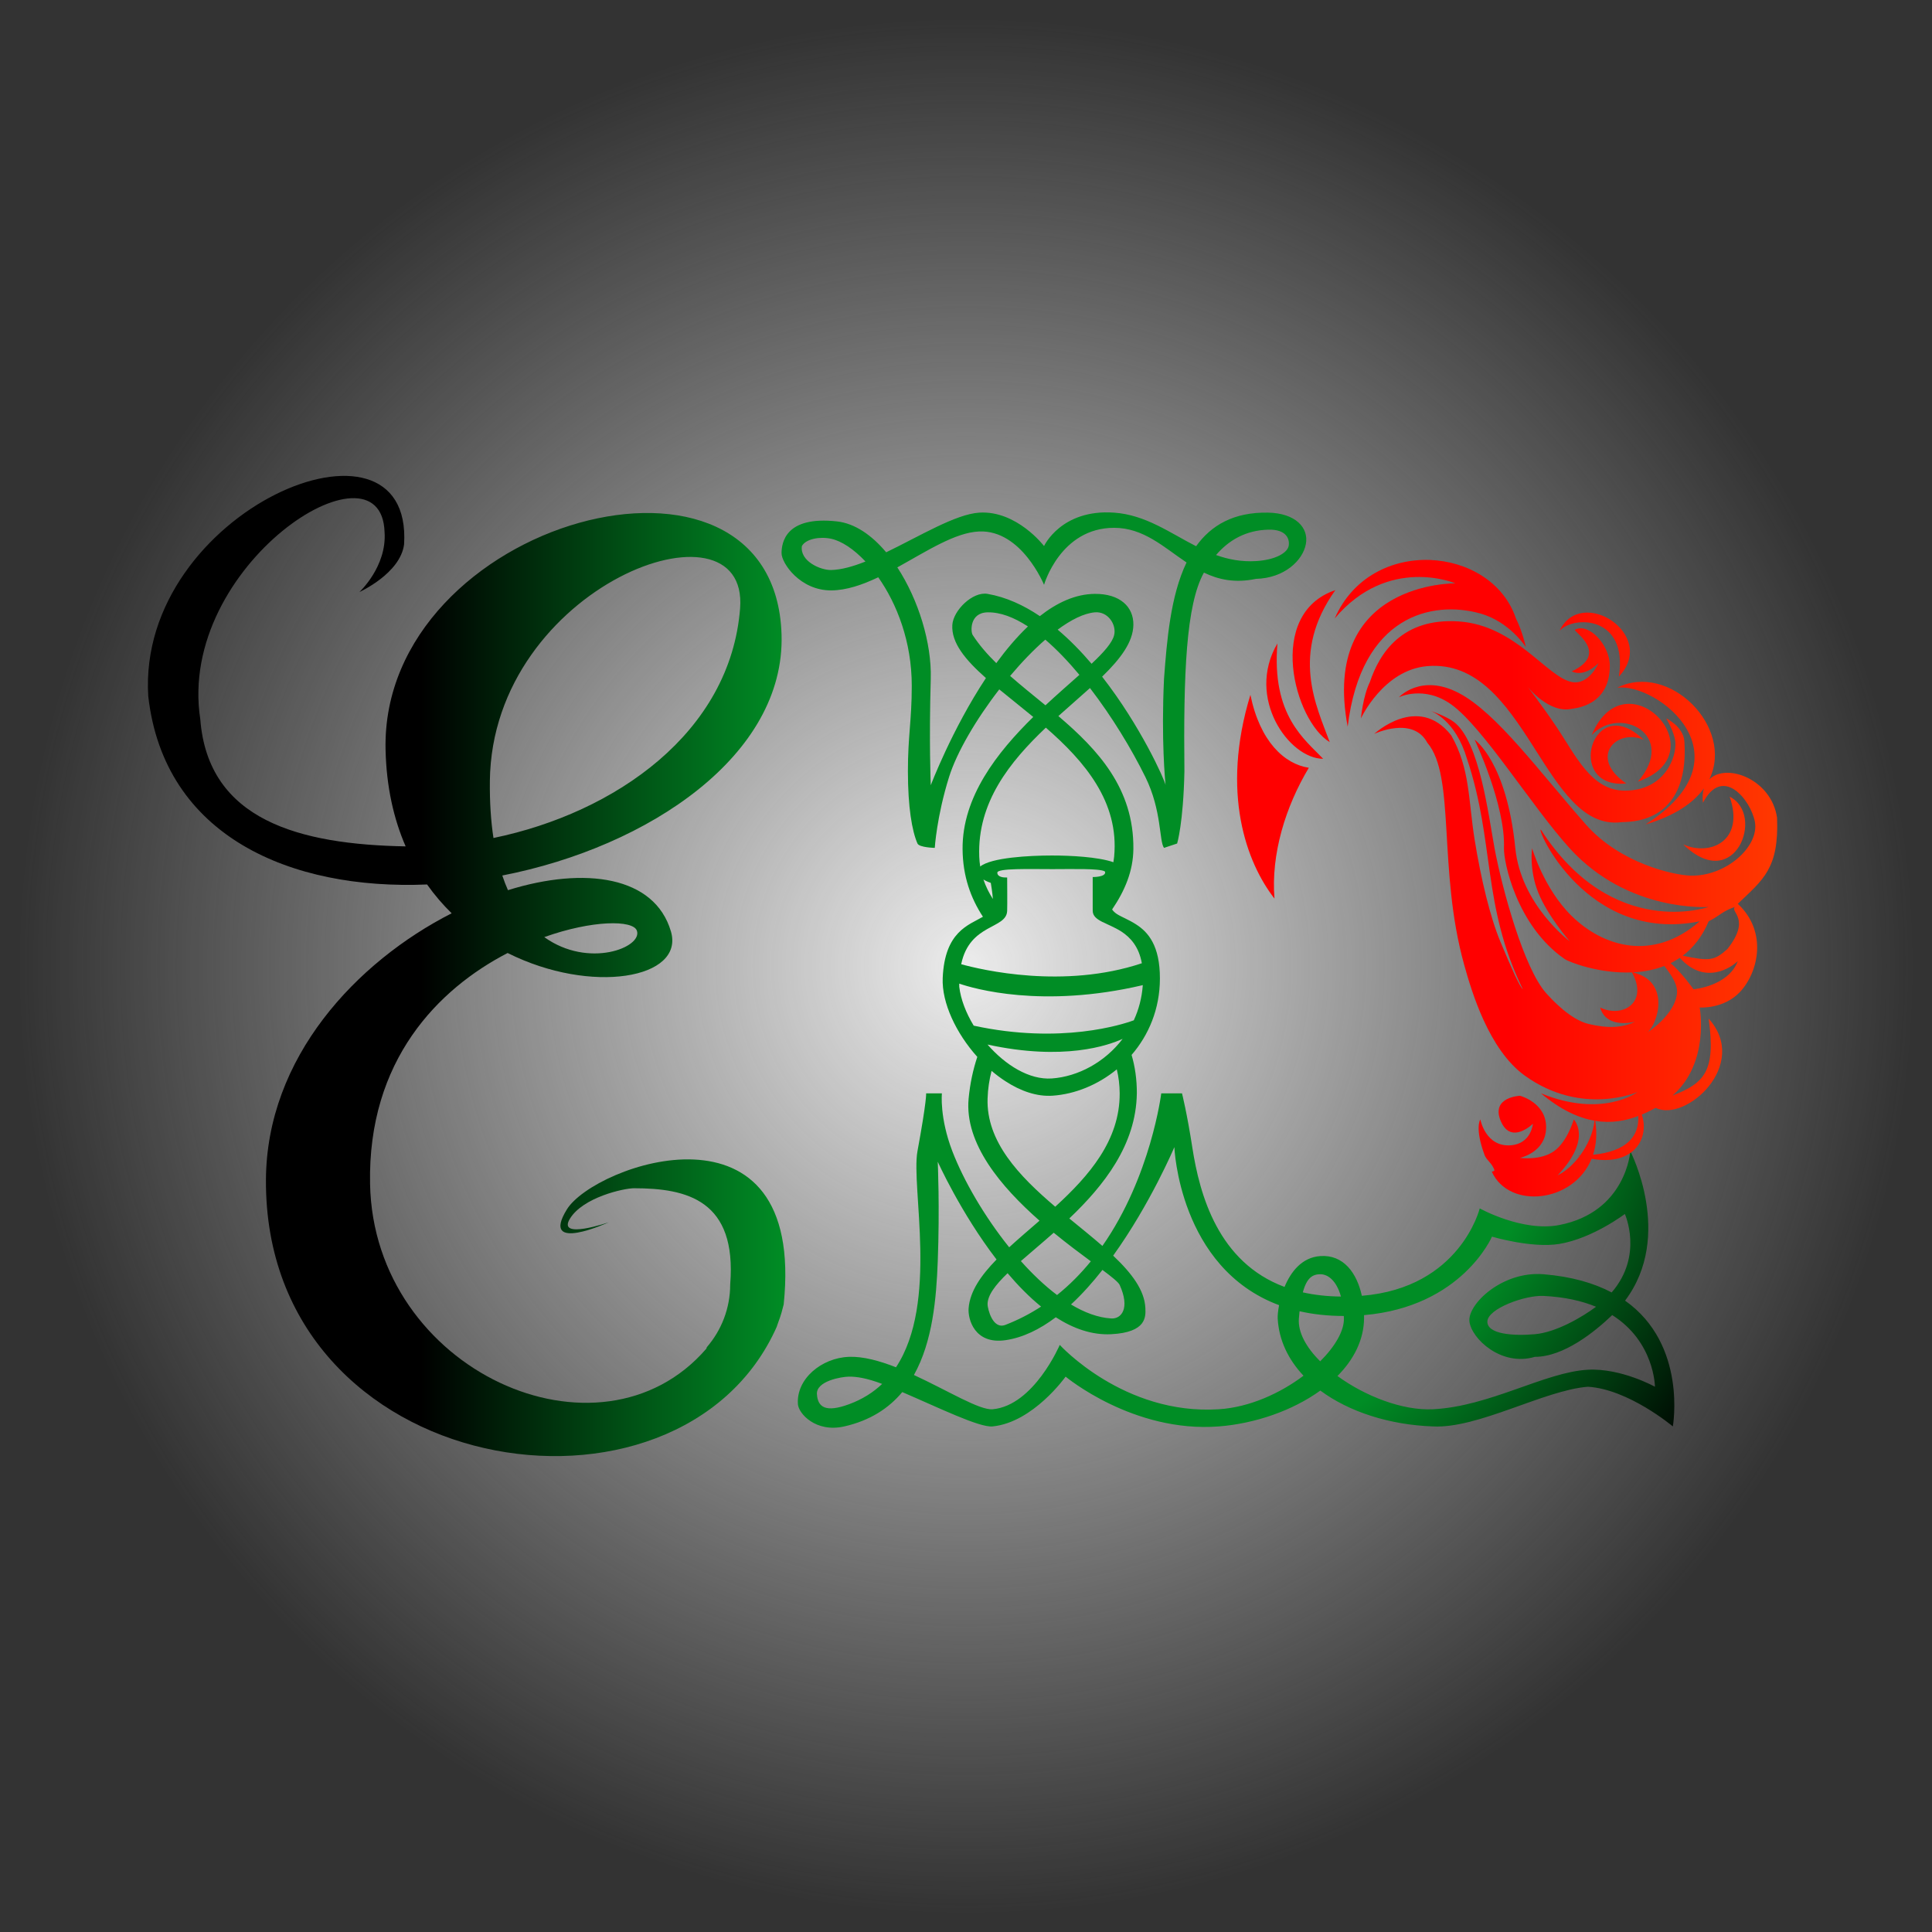
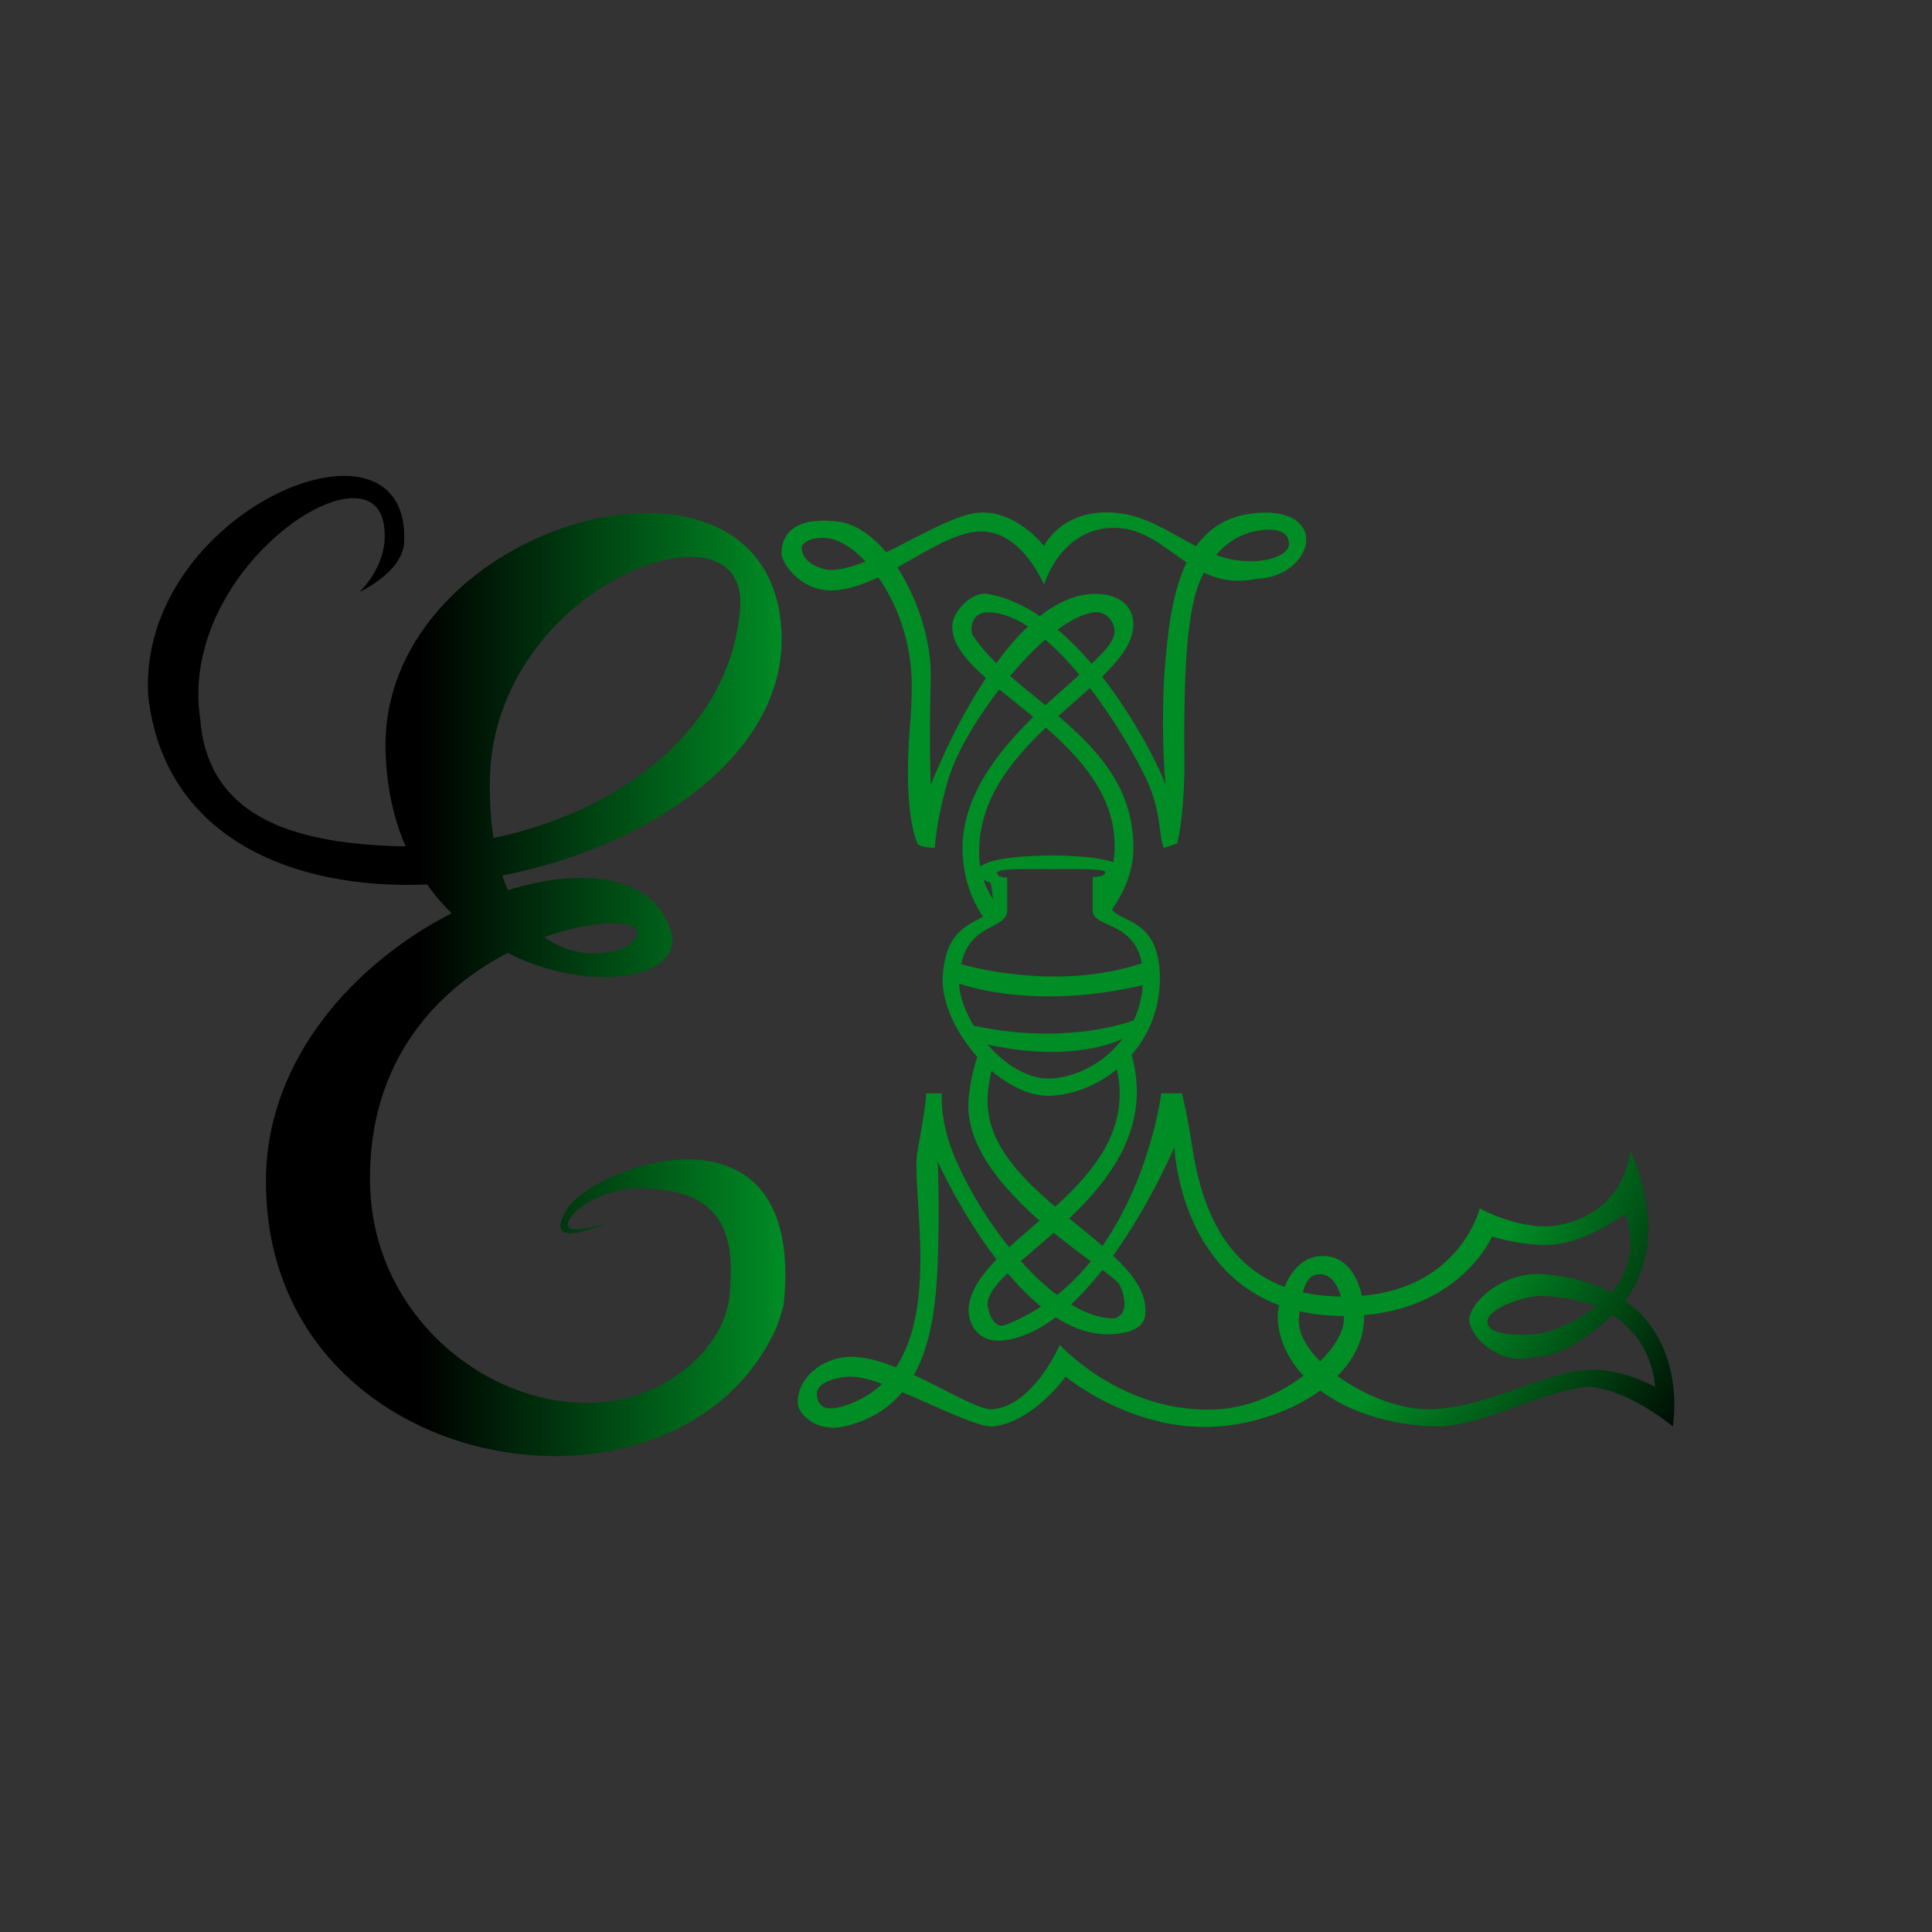
<svg xmlns="http://www.w3.org/2000/svg" version="1.1" width="10in" height="10in" viewBox="0 0 141.732 141.732" xml:space="preserve">
  <rect x="0" y="0" width="141.732" height="141.732" fill="#333333" stroke="none" />
  <desc>Created with Fabric.js 5.3.0</desc>
  <defs>
</defs>
  <g transform="matrix(0.982 0 0 0.982 70.88 70.881)" id="eSvDStDZQNhM3l1Ojcp8b">
    <radialGradient id="SVGID_1255" gradientUnits="userSpaceOnUse" gradientTransform="matrix(1 0 0 1 -70.866 -70.866)" cx="70.866" cy="70.866" r="70.866" fx="70.866" fy="70.866">
      <stop offset="0%" style="stop-color:#ECECEC;stop-opacity: 1" />
      <stop offset="100%" style="stop-color:#D5D5D5;stop-opacity: 0" />
    </radialGradient>
-     <path style="stroke: rgb(137,77,17); stroke-width: 0; stroke-dasharray: none; stroke-linecap: butt; stroke-dashoffset: 0; stroke-linejoin: miter; stroke-miterlimit: 4; fill: url(#SVGID_1255); fill-rule: nonzero; opacity: 1;" vector-effect="non-scaling-stroke" transform=" translate(0, 0)" d="M 0 -70.866 C 39.118 -70.866 70.866 -39.118 70.866 0 C 70.866 39.118 39.118 70.866 0 70.866 C -39.118 70.866 -70.866 39.118 -70.866 0 C -70.866 -39.118 -39.118 -70.866 0 -70.866 z" stroke-linecap="round" />
  </g>
  <g transform="matrix(0.273 0 0 0.273 90.082 71.163)" id="AwhNjcJh4p9fgkPDdWi5g">
    <radialGradient id="SVGID_1725" gradientUnits="userSpaceOnUse" gradientTransform="matrix(1 0 0 1 -119.955 -122.986)" cx="71.969" cy="126.413" r="212.526" fx="71.969" fy="126.413">
      <stop offset="0%" style="stop-color:#008D25;stop-opacity: 1" />
      <stop offset="66.057%" style="stop-color:#008D25;stop-opacity: 1" />
      <stop offset="100%" style="stop-color:#000000;stop-opacity: 1" />
    </radialGradient>
    <path style="stroke: rgb(0,0,0); stroke-opacity: 0; stroke-width: 1; stroke-dasharray: none; stroke-linecap: butt; stroke-dashoffset: 0; stroke-linejoin: miter; stroke-miterlimit: 4; fill: url(#SVGID_1725); fill-rule: nonzero; opacity: 1;" vector-effect="non-scaling-stroke" transform=" translate(0, 0)" d="M -47.294 -30.782 C -42.359 -30.782 -34.946 -30.421 -30.779 -28.98 C -30.693 -29.475 -30.626 -29.977 -30.578 -30.484 C -29.188 -45.214 -38.545 -56.084 -48.933 -65.141 C -58.567 -56.005 -67.378 -45.101 -66.83 -30.484 C -66.796 -29.569 -66.707 -28.681 -66.569 -27.817 C -63.62 -30.235 -53.355 -30.782 -47.294 -30.782 z M -29.824 -15.042 C -28.463 -14.186 -26.556 -13.497 -24.693 -12.275 C -21.443 -10.204 -18.267 -6.583 -18.28 2.284 C -18.292 10.469 -21.299 17.486 -25.893 22.808 C -24.975 25.934 -24.465 29.356 -24.481 33.141 L -24.481 33.141 C -24.673 47.01 -33.378 57.95 -42.628 66.752 C -39.555 69.276 -36.502 71.723 -33.73 74.137 C -20.678 55.472 -17.923 33.141 -17.923 33.141 L -12.342 33.141 C -12.342 33.141 -10.992 38.471 -9.586 47.587 C -7.59 60.534 -2.573 78.525 15.209 85.154 C 16.875 81.124 19.851 77.197 24.84 76.859 C 31.05 76.438 34.65 81.392 35.983 87.534 C 62.459 85.388 67.658 64.05 67.658 64.05 C 67.658 64.05 79.135 70.442 89.033 68.518 C 107.055 65.016 108.128 48.674 108.128 48.674 C 108.128 48.674 119.883 71.381 106.716 88.835 C 123.498 100.666 119.551 122.636 119.551 122.636 C 119.551 122.636 107.662 112.633 96.742 111.976 C 85.051 112.862 67.198 123.296 55.057 122.636 C 43.397 122.216 32.541 118.717 24.828 113.001 C 17.354 118.397 7.284 121.879 -2.443 122.636 C -25.459 124.426 -43.619 109.258 -43.619 109.258 C -43.619 109.258 -52.322 121.539 -63.23 122.636 C -66.799 122.995 -77.948 117.499 -87.517 113.41 C -91.126 117.739 -96.13 121.053 -103.091 122.636 C -110.767 124.381 -115.377 119.157 -115.556 116.68 C -116.045 109.885 -109.223 104.21 -101.833 103.938 C -98.041 103.798 -93.654 104.996 -89.199 106.746 C -77.71 89.366 -85.207 58.335 -83.429 48.674 C -80.911 34.991 -81.099 33.141 -81.099 33.141 L -76.865 33.141 C -76.865 33.141 -77.534 39.624 -74.062 48.674 C -71.077 56.453 -65.516 66.122 -58.781 74.5 C -56.242 72.168 -53.453 69.803 -50.633 67.349 C -60.937 58.282 -70.82 46.641 -69.685 34.543 C -69.305 30.489 -68.492 26.772 -67.351 23.336 C -73.057 16.972 -76.923 8.796 -76.648 2.169 C -76.129 -10.384 -69.63 -12.084 -65.838 -14.32 C -69.125 -19.349 -71.259 -25.218 -71.308 -32.537 C -71.4 -46.526 -62.078 -58.429 -52.318 -68.012 C -55.449 -70.604 -58.579 -73.055 -61.449 -75.418 C -67.681 -67.367 -72.865 -58.509 -74.94 -51.878 C -78.264 -41.259 -78.78 -32.829 -78.78 -32.829 C -78.78 -32.829 -82.959 -32.919 -83.429 -34.002 C -84.91 -37.413 -85.991 -43.779 -85.999 -53.366 C -86.006 -62.953 -84.966 -67.001 -84.961 -76.365 C -84.953 -88.22 -88.959 -98.444 -93.968 -105.547 C -98.245 -103.512 -102.511 -102.042 -106.605 -102.019 L -106.605 -102.019 C -114.975 -101.972 -119.979 -109.372 -119.955 -112.041 C -119.931 -114.71 -119.027 -122.101 -105.06 -120.559 C -100.25 -120.027 -95.707 -116.868 -91.837 -112.258 C -82.768 -116.637 -73.168 -122.511 -66.83 -122.914 C -56.738 -123.555 -49.416 -113.94 -49.416 -113.94 C -49.416 -113.94 -44.813 -123.925 -30.578 -122.914 C -22.109 -122.313 -15.627 -117.499 -8.555 -113.889 C -4.526 -119.499 1.541 -123.103 10.836 -122.914 C 18.072 -122.767 21.769 -118.923 20.941 -114.474 C 20.113 -110.025 15.125 -105.308 7.525 -105.119 C 1.91 -103.93 -2.533 -104.912 -6.454 -106.796 C -11.287 -98.121 -11.964 -79.465 -11.697 -53.366 C -11.986 -39.472 -13.651 -34.002 -13.651 -34.002 L -17.175 -32.829 L -17.175 -32.829 C -17.175 -32.829 -16.969 -32.558 -17.175 -32.829 C -18.512 -34.582 -17.729 -42.832 -22.189 -51.878 C -25.931 -59.468 -31.192 -68.14 -37.076 -75.783 C -39.736 -73.376 -42.643 -70.882 -45.565 -68.248 C -34.926 -59.189 -25.247 -48.791 -25.411 -32.537 C -25.471 -26.571 -27.724 -21.284 -31.122 -16.285 C -30.817 -15.803 -30.37 -15.406 -29.824 -15.042 z M -47.116 33.763 C -51.339 34.052 -55.712 32.527 -59.754 29.895 C -61.046 29.066 -62.304 28.123 -63.514 27.09 C -64.132 29.459 -64.508 31.937 -64.59 34.543 C -64.954 46.125 -56.112 55.341 -46.41 63.6 C -37.306 55.285 -29.025 45.753 -29.093 33.141 C -29.106 30.839 -29.377 28.695 -29.866 26.683 C -34.926 30.839 -41.076 33.348 -47.116 33.763 z M -63.724 -23.419 C -64.077 -23.54 -64.931 -23.856 -65.705 -24.328 C -65.08 -22.48 -64.217 -20.746 -63.167 -19.095 C -63.278 -20.753 -63.656 -23.023 -63.724 -23.419 z M -47.334 29.132 C -40.286 28.643 -33.061 24.763 -28.296 18.485 C -32.129 20.255 -44.14 24.475 -64.605 20.022 C -59.792 25.547 -53.38 29.551 -47.334 29.132 z M -36.339 -24.995 C -36.339 -24.995 -32.944 -24.94 -32.989 -26.266 C -32.986 -26.364 -33.035 -26.453 -33.13 -26.533 C -34.704 -27.341 -41.787 -27.118 -47.156 -27.118 C -53.243 -27.118 -62.047 -27.403 -61.972 -26.151 L -61.972 -26.151 C -61.943 -24.9 -60.093 -24.855 -59.506 -24.872 C -59.395 -24.875 -59.329 -24.88 -59.329 -24.88 C -59.329 -24.88 -59.263 -17.253 -59.329 -15.863 C -59.56 -10.94 -69.377 -12.548 -71.67 -1.618 C -71.674 -1.603 -71.677 -1.585 -71.681 -1.565 C -66.151 -0.04 -44.114 5.177 -23.133 -1.827 C -23.951 -6.325 -26.214 -8.76 -28.641 -10.352 C -30.393 -11.468 -32.213 -12.163 -33.624 -12.892 C -33.629 -12.886 -33.634 -12.88 -33.639 -12.874 C -35.221 -13.672 -36.332 -14.489 -36.339 -15.928 C -36.34 -16.272 -36.341 -16.758 -36.342 -17.328 C -36.342 -17.328 -36.342 -17.328 -36.342 -17.328 C -36.345 -20.118 -36.339 -24.995 -36.339 -24.995 z M -72.204 3.649 C -72.207 3.921 -72.206 4.199 -72.201 4.482 C -71.81 7.845 -70.402 11.501 -68.318 14.942 C -44.796 20.044 -28.17 14.564 -25.301 13.509 C -23.982 10.659 -23.125 7.489 -22.881 4.054 C -49.98 10.415 -68.415 4.953 -72.204 3.649 z M -79.859 -78.289 C -80.35 -61.278 -79.859 -49.659 -79.859 -49.659 C -79.859 -49.659 -74.165 -64.664 -65.033 -78.464 C -70.537 -83.339 -74.367 -87.927 -74.062 -92.75 C -73.817 -96.615 -68.62 -101.783 -64.59 -101.084 C -59.648 -100.227 -54.941 -98.073 -50.543 -95.107 C -45.945 -98.728 -40.983 -101.039 -35.79 -101.084 C -29.074 -101.143 -25.336 -97.661 -25.411 -92.75 C -25.483 -88.081 -28.931 -83.59 -33.811 -78.835 C -23.433 -65.557 -17.019 -51.115 -16.762 -49.734 C -16.866 -50.745 -17.955 -61.872 -17.175 -78.289 C -16.406 -88.562 -15.445 -100.556 -11.123 -109.522 C -17.261 -113.637 -22.671 -118.837 -30.578 -118.837 C -45.053 -118.837 -49.416 -103.519 -49.416 -103.519 C -49.416 -103.519 -55.444 -118.312 -66.83 -117.857 C -73.305 -117.599 -80.981 -112.538 -88.841 -108.205 C -83.168 -99.535 -79.584 -87.853 -79.859 -78.289 z M -64.59 89.924 C -64.564 90.853 -63.32 96.716 -59.779 95.343 C -56.317 94.002 -53.134 92.341 -50.208 90.434 C -53.406 87.841 -56.426 84.75 -59.213 81.461 C -62.528 84.661 -64.66 87.449 -64.59 89.924 z M 82.47 103.938 C 73.464 106.633 65.426 99.05 64.893 94.433 C 64.359 89.815 73.709 80.823 84.809 81.743 C 92.419 82.374 98.406 84.15 103.11 86.631 C 111.718 76.719 106.659 65.552 106.659 65.552 C 106.659 65.552 97.97 72.131 89.033 73.599 C 81.639 74.814 70.948 71.638 70.948 71.638 C 70.948 71.638 62.911 90.466 36.574 92.732 C 36.58 93.029 36.581 93.326 36.578 93.623 C 36.51 99.451 33.782 104.702 29.432 109.09 C 36.85 114.505 46.914 118.418 55.057 118.024 C 70.388 117.281 85.211 108.01 96.742 107.404 C 105.695 106.933 114.745 111.976 114.745 111.976 C 114.745 111.976 114.658 99.907 103.258 92.718 C 98.606 97.185 90.257 103.945 82.47 103.938 C 74.682 103.931 82.47 103.938 82.47 103.938 z M 13.371 93.623 C 13.334 92.923 13.437 91.627 13.746 90.053 C -13.177 80.042 -14.398 47.587 -14.398 47.587 C -14.398 47.587 -20.8 62.774 -30.843 76.747 C -25.917 81.403 -22.4 85.994 -22.189 90.841 C -22.089 93.136 -21.838 97.368 -31.378 97.858 C -36.55 98.125 -41.562 96.328 -46.263 93.304 C -50.533 96.52 -55.072 98.778 -59.779 99.461 C -68.111 100.671 -69.929 93.764 -69.685 90.841 C -69.305 86.289 -66.345 82.048 -62.18 77.779 C -71.803 65.253 -77.98 51.505 -77.98 51.505 C -77.98 51.505 -77.423 63.772 -77.98 78.315 C -78.357 88.147 -79.333 99.791 -84.379 108.818 C -75.289 113.012 -66.72 118.337 -63.23 118.024 C -52.154 117.031 -45.192 100.73 -45.192 100.73 C -45.192 100.73 -28.002 119.662 -2.443 118.024 C 5.806 117.495 14.049 113.728 20.307 109.01 C 16.216 104.671 13.685 99.461 13.371 93.623 z M -101.833 109.258 C -103.905 109.283 -110.679 110.442 -110.447 113.977 C -110.216 117.512 -108.066 118.968 -101.833 116.68 C -98.254 115.366 -95.319 113.498 -92.919 111.212 C -96.954 109.684 -99.761 109.233 -101.833 109.258 z M -31.378 93.623 C -28.617 93.795 -26.246 90.905 -29.093 84.619 C -29.425 83.886 -31.152 82.503 -33.722 80.581 C -36.348 83.922 -39.178 87.099 -42.171 89.868 C -38.551 92.043 -34.905 93.404 -31.378 93.623 z M -16.754 -49.659 C -16.754 -49.658 -16.754 -49.657 -16.754 -49.656 L -16.754 -49.659 C -16.754 -49.659 -16.754 -49.659 -16.754 -49.659 C -16.754 -49.659 -16.754 -49.659 -16.754 -49.659 z M -64.59 -96.124 C -69.544 -96.029 -69.141 -90.725 -68.573 -90.012 C -66.859 -87.361 -64.693 -84.877 -62.25 -82.474 C -59.63 -86.063 -56.781 -89.452 -53.744 -92.33 C -57.485 -94.777 -61.164 -96.19 -64.59 -96.124 z M 31.161 93.623 C 31.155 93.398 31.147 93.176 31.136 92.957 C 26.768 92.954 22.819 92.501 19.247 91.687 C 19.181 92.296 19.12 92.94 19.065 93.623 C 18.766 97.338 21.047 101.41 24.783 105.145 C 28.797 101.148 31.248 96.932 31.161 93.623 z M 24.84 81.743 C 22.848 81.743 21.209 82.569 20.125 86.611 C 23.206 87.307 26.609 87.703 30.368 87.737 C 29.186 83.481 26.899 81.743 24.84 81.743 z M 84.809 87.568 C 79.846 87.325 69.811 90.98 69.715 94.433 C 69.619 97.885 76.762 98.359 82.47 97.858 C 88.178 97.357 95.101 93.324 98.918 90.481 C 95.171 88.925 90.538 87.849 84.809 87.568 z M -30.578 -90.012 C -29.9 -92.815 -32.239 -96.452 -35.79 -96.124 C -38.718 -95.854 -42.15 -94.14 -45.753 -91.473 C -42.497 -88.727 -39.449 -85.594 -36.643 -82.305 C -33.373 -85.382 -31.075 -87.958 -30.578 -90.012 z M -106.605 -115.891 C -109.634 -116.553 -113.405 -115.886 -114.489 -113.94 C -115.081 -109.899 -109.513 -107.431 -106.605 -107.498 C -103.874 -107.562 -100.735 -108.453 -97.401 -109.779 C -100.561 -113.145 -103.84 -115.288 -106.605 -115.891 z M 7.525 -109.897 C 12.848 -110.214 15.966 -112.149 16.314 -113.94 C 16.662 -115.731 15.8 -118.478 10.836 -118.341 C 4.834 -118.176 0.268 -115.565 -3.198 -111.526 C 0.074 -110.355 3.577 -109.663 7.525 -109.897 z M -46.817 70.585 C -49.936 73.347 -52.981 75.877 -55.643 78.208 C -52.548 81.679 -49.267 84.808 -45.92 87.328 C -42.509 84.595 -39.499 81.523 -36.846 78.267 C -39.759 76.114 -43.234 73.523 -46.817 70.585 z M -39.913 -79.325 C -42.887 -82.891 -45.977 -86.129 -49.078 -88.79 C -52.249 -86.03 -55.471 -82.673 -58.531 -79.035 C -55.529 -76.399 -52.283 -73.81 -49.036 -71.143 C -45.826 -74.128 -42.678 -76.858 -39.913 -79.325 z" stroke-linecap="round" />
  </g>
  <g transform="matrix(0.273 0 0 0.273 110.566 64.424)" id="WMIlUNusjlTFcYKq8baYF">
    <linearGradient id="SVGID_1378" gradientUnits="userSpaceOnUse" gradientTransform="matrix(1 0 0 1 -0 0)" x1="0" y1="85.533" x2="146.973" y2="85.533">
      <stop offset="0%" style="stop-color:#FF0000;stop-opacity: 1" />
      <stop offset="50%" style="stop-color:#FF0000;stop-opacity: 1" />
      <stop offset="100%" style="stop-color:#FF3A00;stop-opacity: 1" />
    </linearGradient>
-     <path style="stroke: none; stroke-width: 1; stroke-dasharray: none; stroke-linecap: butt; stroke-dashoffset: 0; stroke-linejoin: miter; stroke-miterlimit: 4; fill: url(#SVGID_1378); fill-rule: nonzero; opacity: 1;" vector-effect="non-scaling-stroke" transform=" translate(-72.57, -85.533)" d="M 19.274 55.862 C 12.993 66.347 9.072 79.06 10.042 91.016 C 2.547 81.402 -4.469 62.594 3.573 36.263 C 6.146 48.833 12.722 54.863 19.274 55.862 z M 23.13 53.453 C 13.936 53.434 2.266 37.038 10.838 22.445 C 9.203 41.849 18.255 48.305 23.13 53.453 z M 24.888 48.962 C 15.397 43.283 7.6 14.473 26.399 8.123 C 14.216 25.209 21.304 39.246 24.888 48.962 z M 86.635 19.072 C 92.422 6.756 113.181 20.143 102.589 31.354 C 105.137 14.987 90.395 14.864 86.635 19.072 z M 102.145 34.332 C 116.14 27.382 133.652 44.969 126.904 58.954 C 131.544 54.454 143.584 58.959 145.09 69.261 C 145.652 82.94 141.354 85.906 134.545 92.416 C 142.591 99.894 140.105 110.8 135.13 116.108 C 130.783 120.745 124.307 120.286 124.307 120.286 C 124.307 120.286 127.087 135.164 116.992 143.952 C 125.582 140.595 128.677 137.468 126.719 123.273 C 137.868 135.678 120.49 151.237 112.469 147.251 L 112.469 147.251 C 111.335 147.861 110.096 148.49 108.751 149.055 C 110.852 155.305 106.799 162.948 95.256 160.944 C 90.411 172.832 73.049 174.585 68.444 164.406 C 69.181 164.217 69.239 164.138 69.034 163.663 C 68.288 161.933 66.992 161.253 66.504 159.935 C 63.774 152.56 65.361 150.362 65.361 150.362 C 65.361 150.362 66.763 157.847 73.57 157.308 C 79.081 156.872 79.484 151.521 79.484 151.521 C 79.484 151.521 73.642 157.311 70.862 150.822 C 68.081 144.333 76.015 144 76.015 144 C 76.015 144 83.112 145.814 83.041 152.541 C 82.97 159.267 76.015 160.687 76.015 160.687 C 76.015 160.687 81.554 161.464 85.167 158.883 C 88.78 156.302 90.466 150.362 90.466 150.362 C 90.466 150.362 95.582 155.396 86.135 165.373 L 86.135 165.373 C 88.263 164.332 90.349 162.466 92.059 160.191 C 91.921 160.151 91.783 160.109 91.644 160.066 C 91.816 160.065 91.987 160.063 92.156 160.06 C 94.21 157.284 95.7 153.92 96.033 150.706 C 91.772 149.963 86.974 147.816 81.636 143.335 C 98.226 150.135 107.589 142.995 107.589 142.995 C 107.589 142.995 92.605 149.604 77.32 138.598 C 67.649 131.635 63.054 116.111 61.017 108.798 C 53.892 83.224 58.75 58.067 51.11 49.134 C 47.216 41.834 36.845 46.755 36.845 46.755 C 36.845 46.755 48.644 35.806 57.543 47.163 C 62.623 56.102 62.102 64.413 63.82 75.125 C 65.506 85.641 68.003 96.033 70.752 102.603 C 73.707 109.667 75.908 114.655 76.779 115.385 C 65.736 92.774 69.306 75.919 61.778 53.46 C 58.7 43.045 52.422 40.719 51.938 40.553 C 52.312 40.678 56.141 41.976 58.221 43.526 C 65.183 48.717 67.544 68.732 69.179 77.484 C 71.229 88.454 77.07 109.746 83.038 116.413 C 84.759 118.336 89.642 123.582 94.517 124.722 C 99.814 125.961 103.557 125.718 106.92 124.121 C 103.269 124.928 98.737 124.586 97.559 120.286 C 103.577 123.201 110.631 118.942 106.094 110.851 C 97.368 111.22 89.265 108.122 87.99 107.238 C 75.081 98.288 71.575 81.022 71.711 77.484 C 72.158 65.831 63.82 48.305 63.82 48.305 C 63.82 48.305 72.426 54.138 74.762 77.484 C 76.281 92.668 89.358 102.472 89.358 102.472 C 89.358 102.472 83.455 95.67 80.934 89.423 C 78.413 83.176 79.274 77.484 79.274 77.484 C 79.274 77.484 82.386 88.324 89.923 95.703 C 98.252 103.858 111.632 108.155 124.307 97.121 C 93.883 103.259 80.169 71.735 81.636 72.495 C 100.912 102.374 126.719 93.257 126.719 93.257 C 126.719 93.257 105.152 94.885 89.358 77.484 C 79.241 66.339 66.149 45.002 57.543 38.845 C 50.218 33.605 43.487 36.907 43.487 36.907 C 43.487 36.907 49.363 30.432 59.556 35.763 C 69.715 41.076 81.058 56.727 93.713 71.091 C 103.04 81.679 117.485 84.714 121.799 84.845 C 131.373 85.136 140.405 76.974 139.13 70.342 C 138.003 64.476 130.459 55.095 125.178 65.268 C 124.998 63.763 125.102 62.483 125.43 61.415 C 122.609 65.311 117.614 68.764 109.773 71.091 C 138.391 52.766 113.004 33.062 102.145 34.332 z M 95.292 47.055 C 104.384 25.314 129.794 51.921 107.697 59.582 C 118.445 47.132 102.969 38.93 95.292 47.055 z M 104.579 60.082 C 87.867 61.723 95.407 34.834 109.273 48.373 C 102.086 45.145 94.198 53.017 104.579 60.082 z M 132.366 63.639 C 141.995 68.387 133.76 89.999 119.895 76.459 C 127.082 79.688 136.497 75.565 132.366 63.639 z M 95.654 159.856 C 104.718 158.915 108.063 154.91 107.807 149.433 C 104.538 150.679 100.685 151.471 96.245 150.742 C 96.778 154.208 96.505 157.251 95.654 159.856 z M 51.938 40.553 C 51.918 40.547 51.908 40.543 51.908 40.543 C 51.908 40.543 51.918 40.547 51.938 40.553 z M 110.206 126.981 C 112.284 125.77 118.116 121.01 118.221 116.108 C 118.275 113.546 116.112 110.858 114.794 109.118 C 112.054 110.191 109.162 110.7 106.329 110.84 C 116.733 113.253 112.96 124.988 110.206 126.981 z M 122.654 115.385 C 122.654 115.385 132.01 114.582 134.545 107.809 C 132.861 109.492 125.667 114.43 118.959 106.932 C 118.159 107.477 117.332 107.955 116.486 108.373 C 119.233 110.627 122.654 115.385 122.654 115.385 z M 131.775 104.543 C 138.208 96.366 132.39 94.634 133.765 93.257 C 130.403 94.393 129.802 95.559 126.719 97.121 C 124.965 101.274 122.536 104.264 119.74 106.372 C 126.897 107.862 128.228 107.757 131.775 104.543 z M 74.93 15.734 C 76.81 19.569 77.585 23.436 77.585 23.436 C 77.585 23.436 73.259 16.589 65.278 14.38 C 52.51 10.846 33.33 14.82 29.712 44.82 C 22.336 5.732 58.663 6.306 58.663 6.306 C 58.663 6.306 40.635 -1.355 26.231 15.734 C 35.988 -6.648 68.373 -3.793 74.93 15.734 z M 89.923 32.808 C 94.575 33.733 97.142 27.697 97.142 27.697 C 97.142 27.697 93.512 31.699 89.923 29.957 C 100.164 25.154 90.28 19.222 90.788 18.773 C 94.391 16.773 100.191 22.753 100.156 28.543 C 100.091 39.281 90.802 39.834 89.923 40.026 C 83.819 41.358 78.085 34.131 78.085 34.131 C 78.085 34.131 81.819 38.925 85.721 44.719 C 91.046 52.624 95.188 62.025 104.236 62.005 C 115.018 61.982 118.181 52.809 117.751 48.822 C 117.465 46.182 115.311 42.591 115.311 42.591 C 115.311 42.591 119.948 44.768 120.2 48.822 C 121.615 71.578 104.62 70.309 103.316 70.478 C 82.358 73.186 77.701 26.432 51.198 28.543 C 39.306 29.49 33.275 42.591 33.275 42.591 C 33.275 42.591 33.806 36.643 35.686 32.808 C 38.281 25.08 44.341 15.493 59.599 16.541 C 74.856 17.589 83.217 31.474 89.922 32.808 z" stroke-linecap="round" />
  </g>
  <g transform="matrix(0.273 0 0 0.273 34.231 70.866)" id="ufROy64zJ6j46PWgV870q">
    <linearGradient id="SVGID_1529" gradientUnits="userSpaceOnUse" gradientTransform="matrix(1 0 0 1 -85.644 -131.703)" x1="0" y1="131.703" x2="171.289" y2="131.703">
      <stop offset="0%" style="stop-color:#000000;stop-opacity: 1" />
      <stop offset="42.735%" style="stop-color:#000000;stop-opacity: 1" />
      <stop offset="100%" style="stop-color:#008D25;stop-opacity: 1" />
    </linearGradient>
    <path style="stroke: rgb(0,0,0); stroke-opacity: 0; stroke-width: 0; stroke-dasharray: none; stroke-linecap: butt; stroke-dashoffset: 0; stroke-linejoin: miter; stroke-miterlimit: 4; fill: url(#SVGID_1529); fill-rule: nonzero; opacity: 1;" vector-effect="non-scaling-stroke" transform=" translate(0, -2.51e-7)" d="M -22.048 -116.604 C -22.883 -142.989 -77.937 -107.737 -71.571 -66.335 C -69.482 -39.079 -44.814 -32.663 -16.383 -32.143 C -19.57 -39.468 -21.551 -48.078 -21.78 -58.099 C -23.198 -119.919 82.831 -148.573 84.63 -89.061 C 85.608 -56.738 49.086 -32.026 9.588 -24.318 C 10.055 -22.921 10.564 -21.609 11.109 -20.378 C 31.828 -26.835 50.55 -24.122 54.904 -9.287 C 58.628 3.399 33.499 7.778 11.022 -3.491 C -7.588 6.13 -26.59 25.295 -25.946 58.551 C -24.974 108.783 35.806 135.984 64.418 102.831 C 64.465 102.696 64.511 102.56 64.556 102.424 C 68.465 97.897 70.83 92 70.83 85.554 C 72.653 62.962 59.257 59.722 44.998 59.722 C 42.229 59.722 31.244 62.159 27.746 67.93 C 24.248 73.701 38.207 68.862 38.207 68.862 C 38.207 68.862 19.544 77.429 26.937 65.413 C 34.329 53.397 91.2 33.155 85.202 90.95 C 84.3 94.606 84.052 94.761 83.341 96.913 C 83.347 96.909 83.353 96.905 83.359 96.901 C 57.328 155.628 -54.333 138.413 -53.925 57.472 C -53.759 24.566 -29.619 -1.105 -4.021 -14.167 C -6.391 -16.485 -8.611 -19.061 -10.626 -21.907 C -47.182 -20.369 -81.268 -34.75 -85.548 -72.485 C -88.678 -122.449 -14.308 -153.457 -16.804 -113.311 C -17.792 -105.466 -28.81 -100.496 -28.81 -100.496 C -28.81 -100.496 -21.41 -107.312 -22.048 -116.604 z M 20.866 -7.766 C 32.784 0.794 47.398 -5.031 45.744 -9.516 C 44.687 -12.383 33.828 -12.382 20.866 -7.766 z M 7.216 -34.397 C 39.896 -41.144 70.881 -62.711 73.489 -96.102 C 75.95 -127.624 6.836 -102.311 6.248 -49.716 C 6.184 -43.964 6.534 -38.881 7.216 -34.397 z" stroke-linecap="round" />
  </g>
</svg>